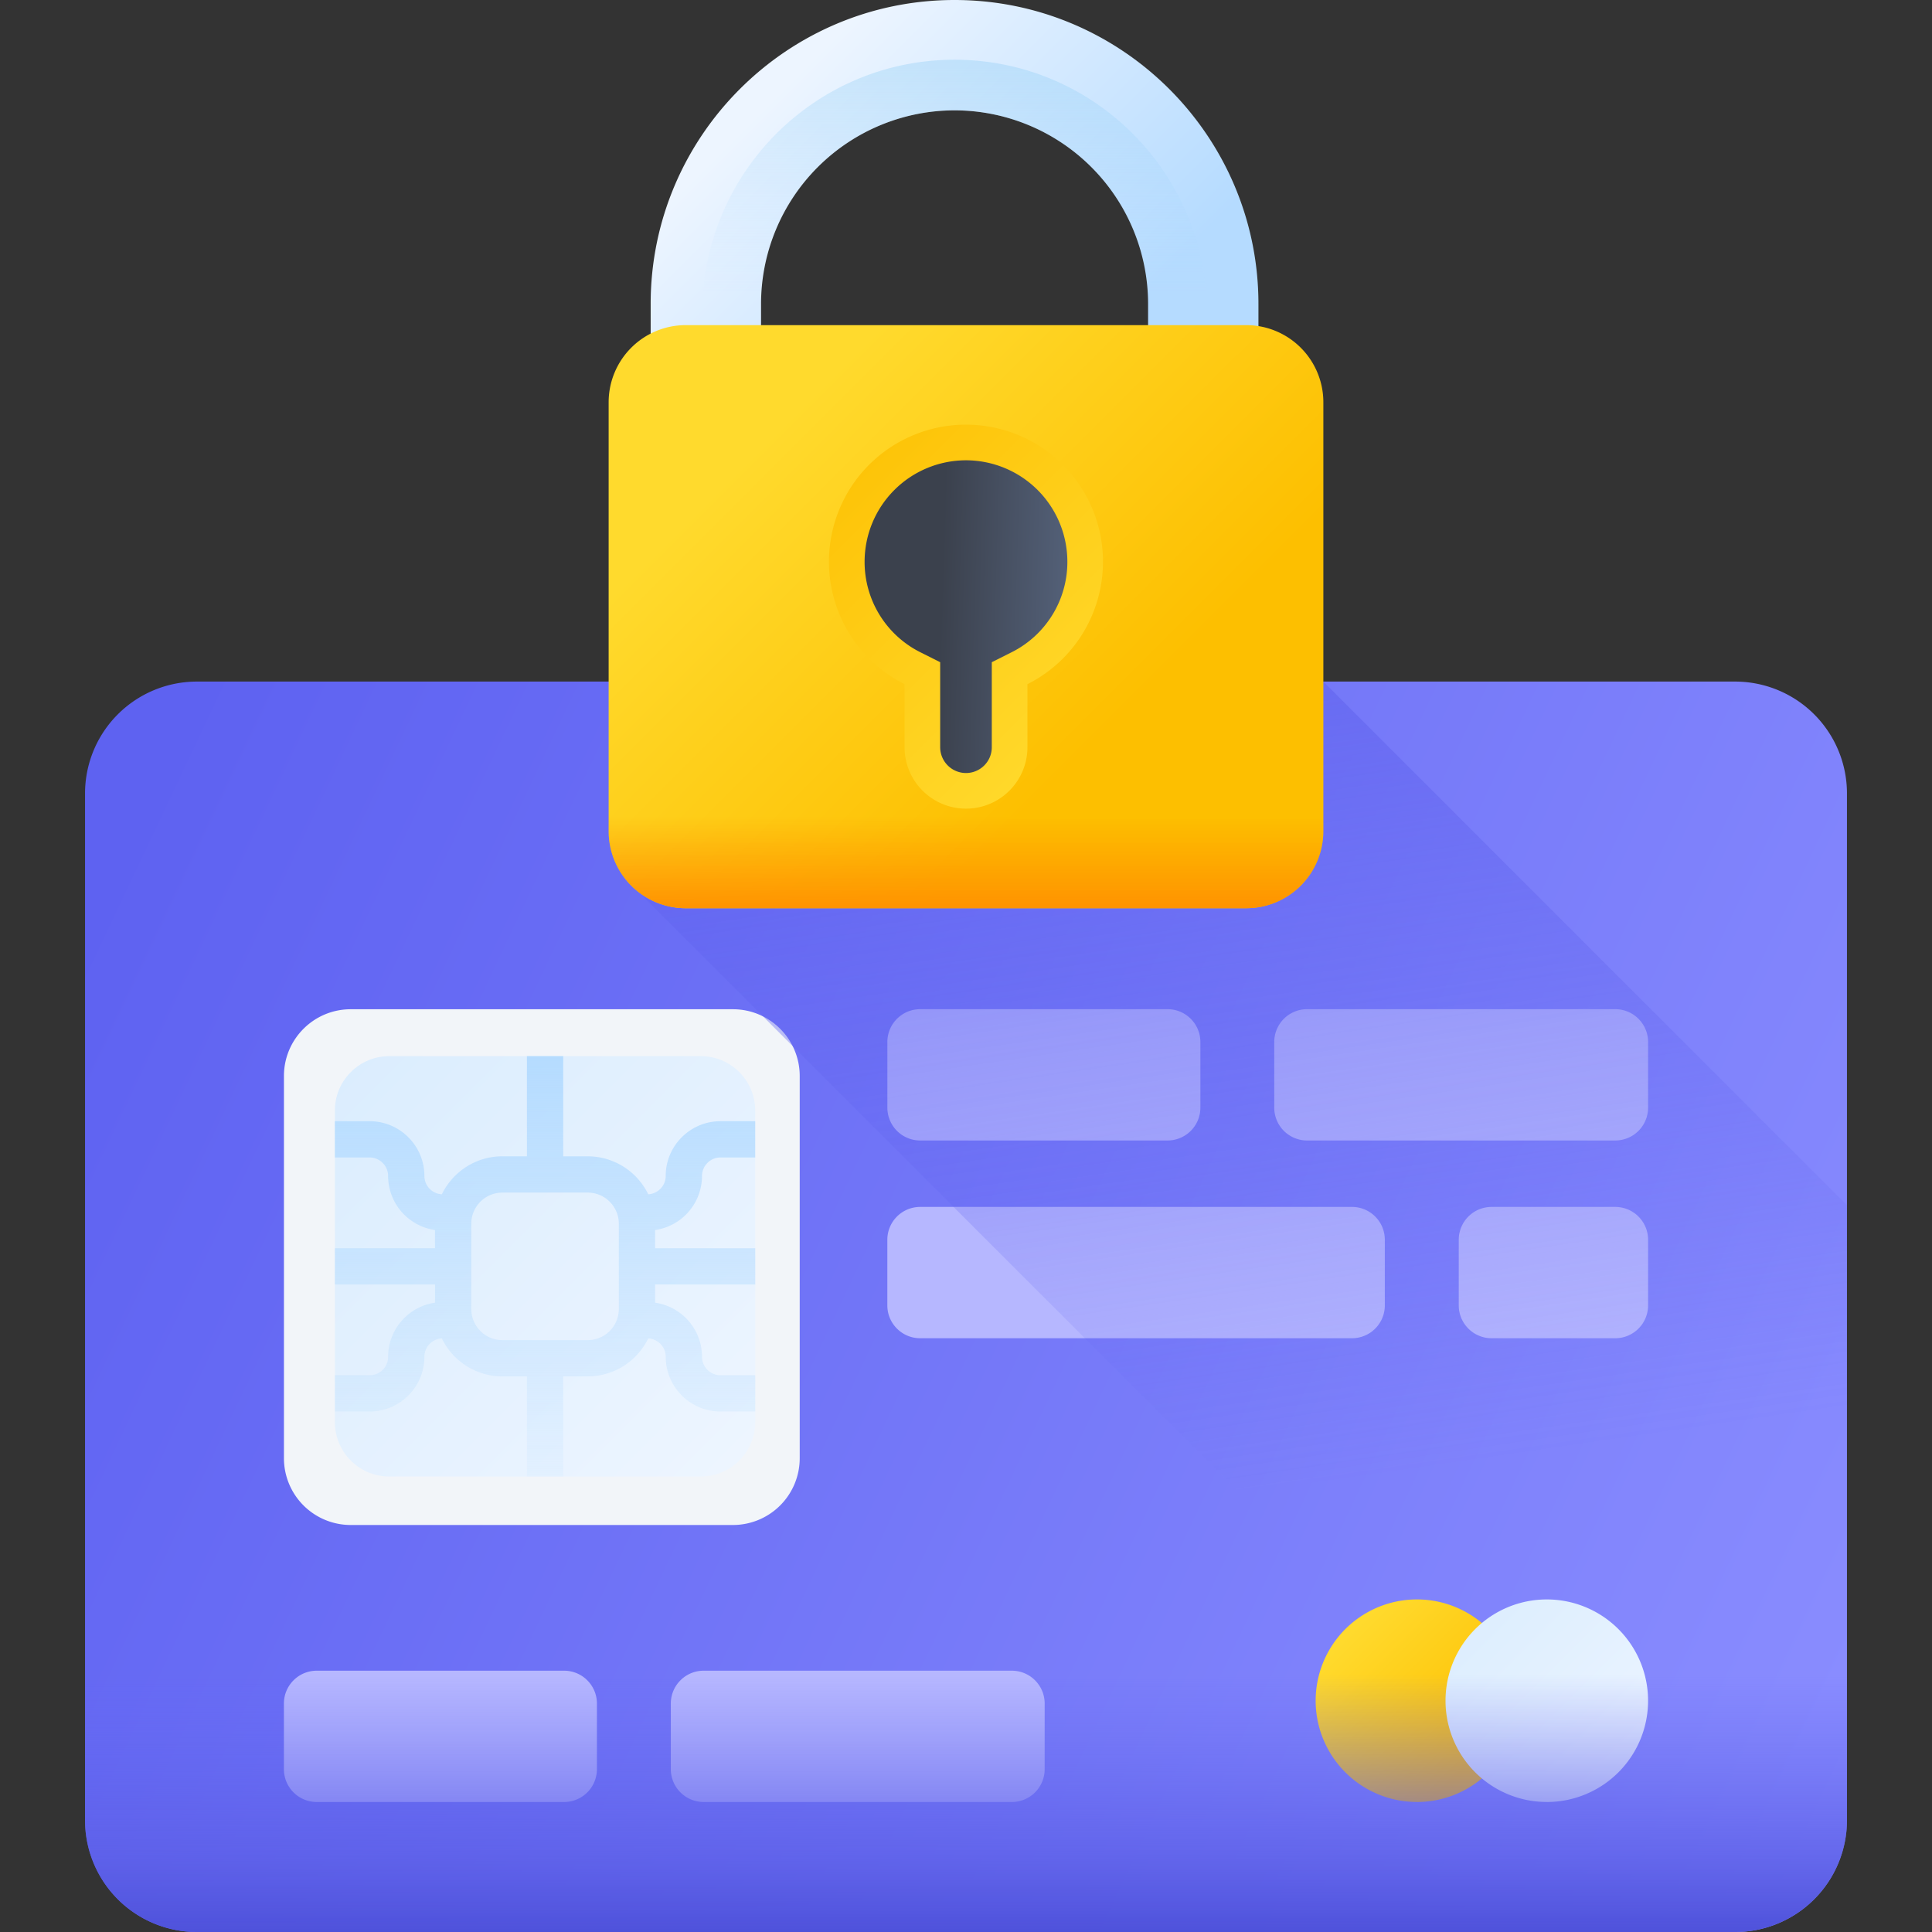
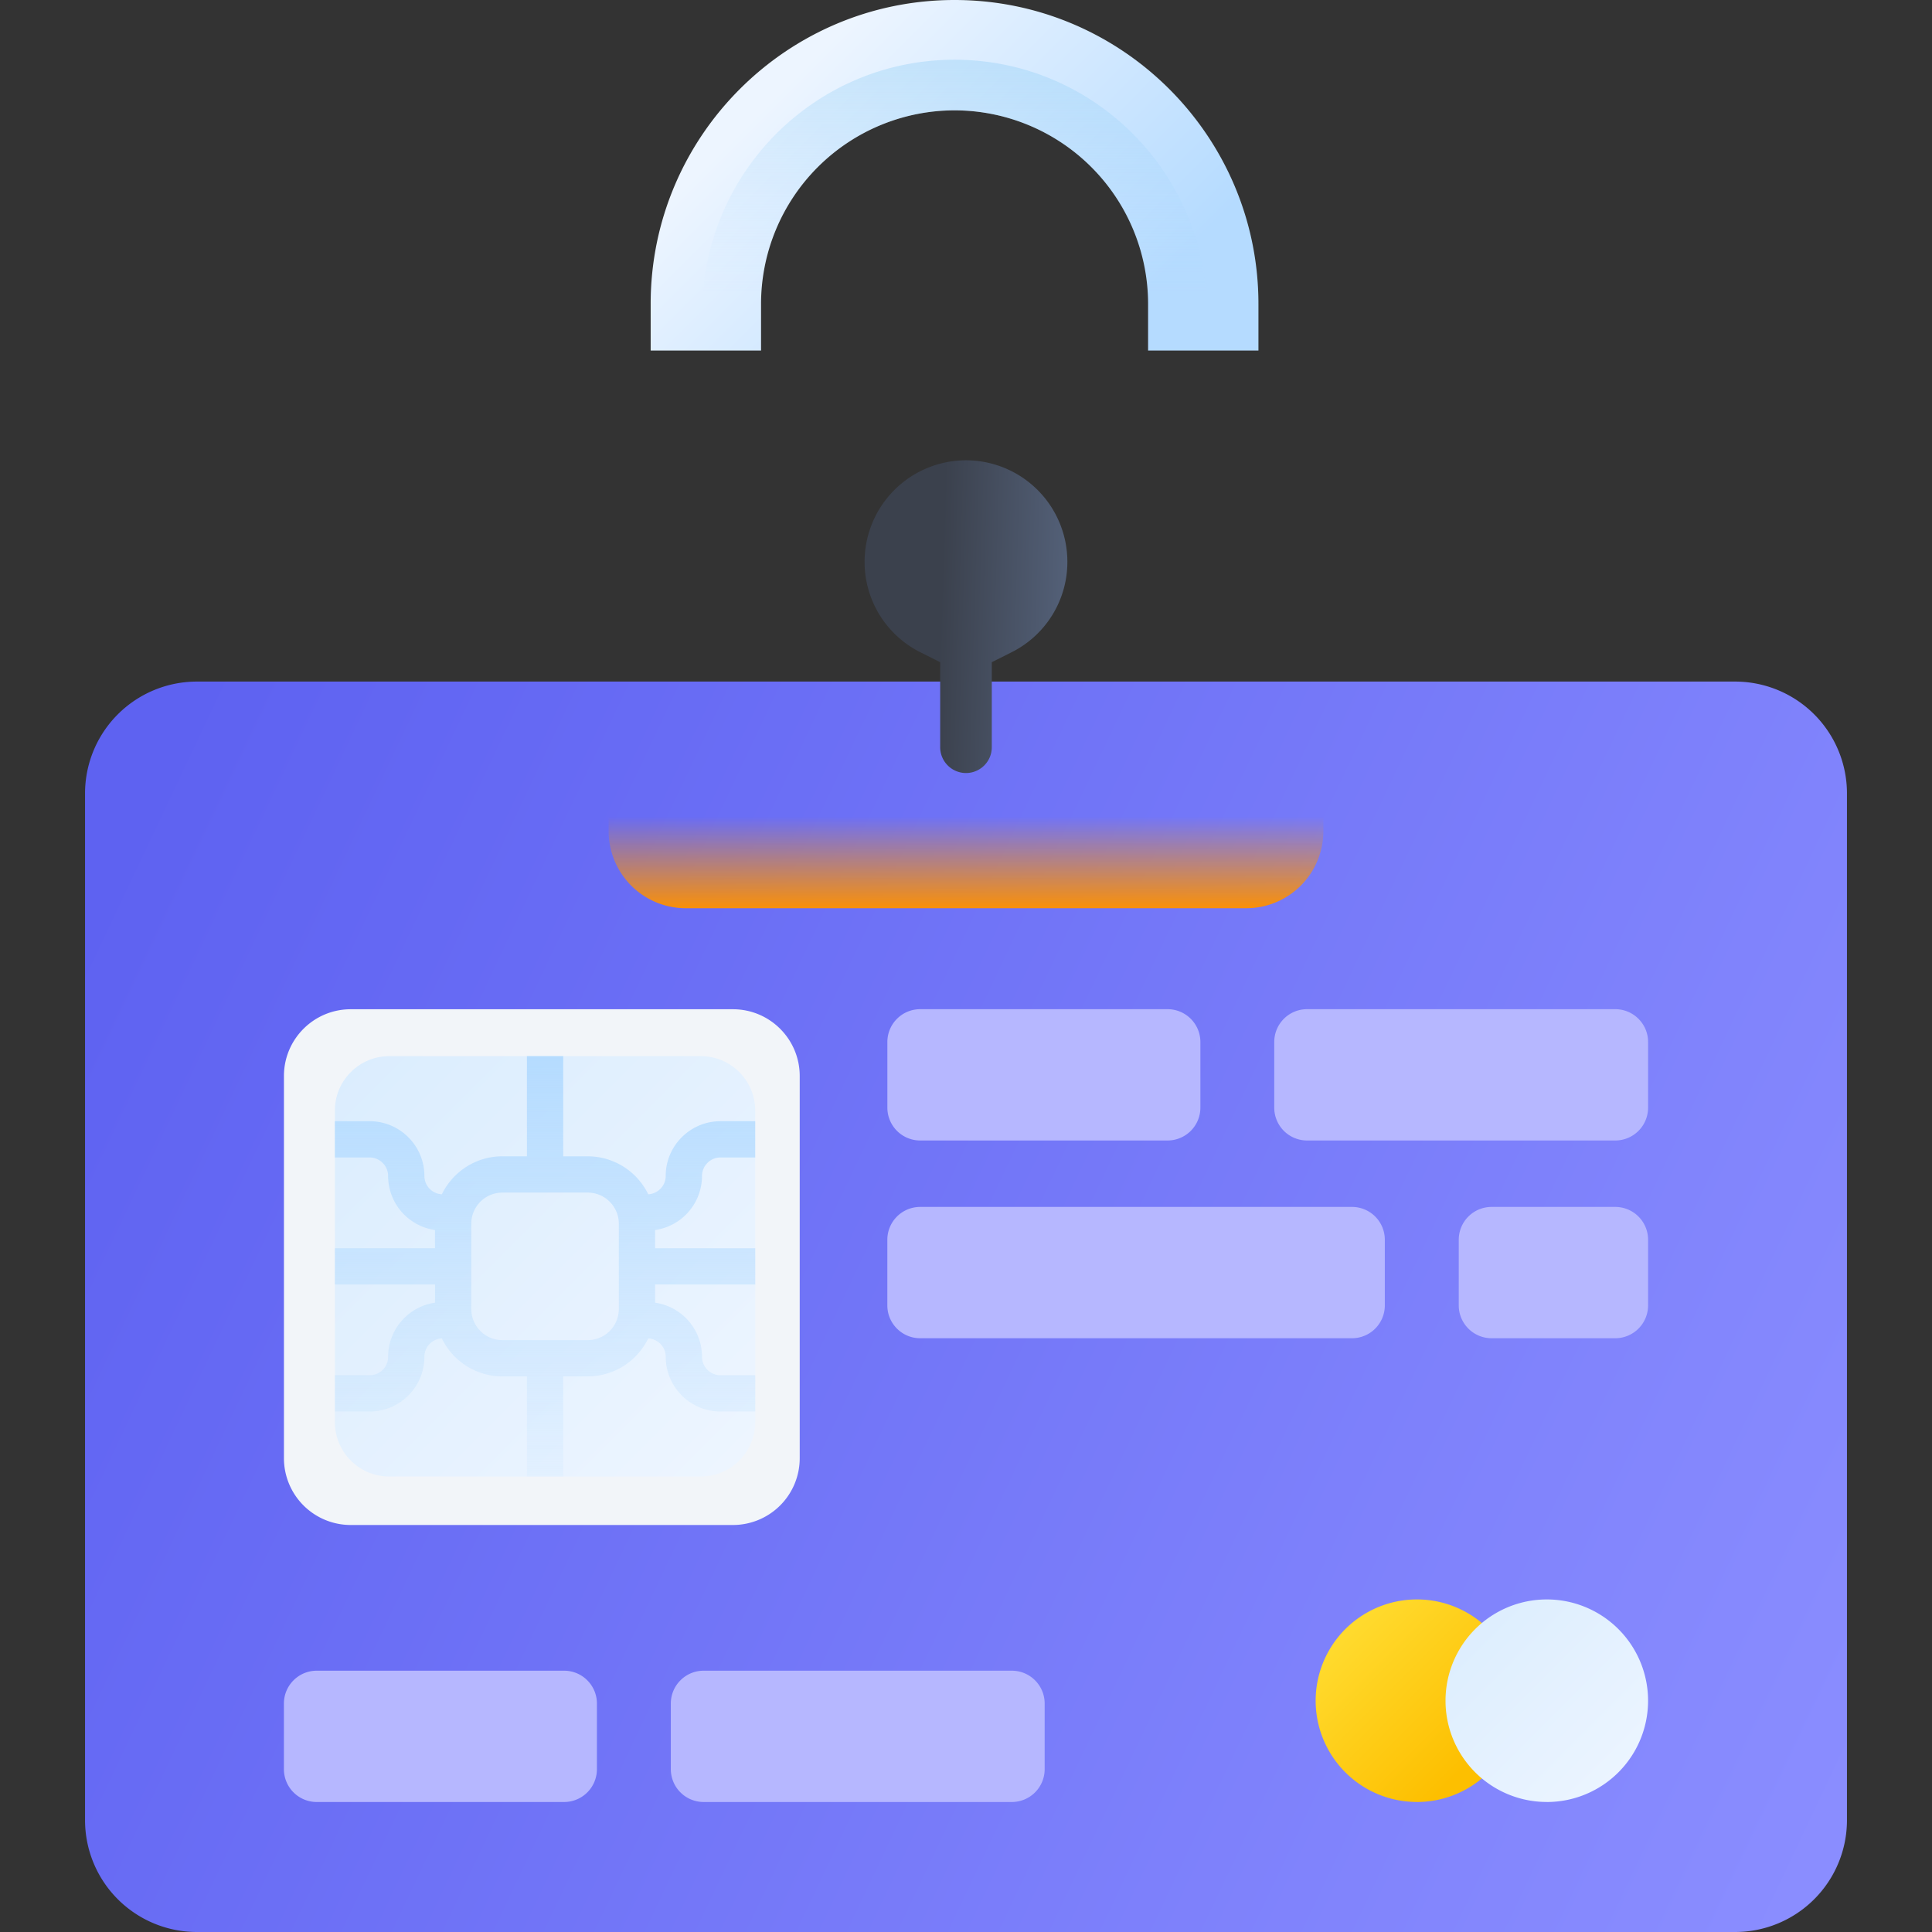
<svg xmlns="http://www.w3.org/2000/svg" width="60" height="60" fill="none" viewBox="0 0 60 60">
  <rect x="0" y="0" width="60" height="60" fill="#333333" stroke="none" />
  <path fill="url(#paint0_linear_265_975)" d="M53.885 60H6.115a3.474 3.474 0 0 1-3.474-3.474V24.641a3.474 3.474 0 0 1 3.474-3.474h47.77a3.474 3.474 0 0 1 3.474 3.474v31.886A3.474 3.474 0 0 1 53.885 60Z" />
  <path fill="url(#paint1_linear_265_975)" d="M22.76 47.36H10.892a2.074 2.074 0 0 1-2.074-2.074v-11.87c0-1.145.929-2.073 2.074-2.073h11.87c1.145 0 2.074.928 2.074 2.074v11.87a2.074 2.074 0 0 1-2.074 2.073Z" />
  <path fill="url(#paint2_linear_265_975)" d="M21.764 45.855H12.09a1.69 1.69 0 0 1-1.69-1.69V34.49c0-.934.757-1.69 1.69-1.69h9.674c.934 0 1.69.756 1.69 1.69v9.674a1.69 1.69 0 0 1-1.69 1.69Z" />
  <path fill="url(#paint3_linear_265_975)" d="M21.802 36.52c0-.316.257-.573.572-.573h1.08V34.82h-1.08c-.937 0-1.7.763-1.7 1.7 0 .305-.24.553-.542.57a2.094 2.094 0 0 0-1.88-1.18h-.761V32.8h-1.127v3.11h-.762c-.826 0-1.54.482-1.88 1.18a.572.572 0 0 1-.542-.57c0-.937-.763-1.7-1.7-1.7H10.4v1.127h1.08c.316 0 .573.257.573.573a1.7 1.7 0 0 0 1.456 1.68v.564H10.4v1.127h3.11v.565a1.7 1.7 0 0 0-1.457 1.68.573.573 0 0 1-.573.573H10.4v1.127h1.08c.937 0 1.7-.763 1.7-1.7 0-.306.24-.554.542-.57a2.094 2.094 0 0 0 1.88 1.18h.762v3.109h1.127v-3.11h.761c.827 0 1.54-.482 1.88-1.179a.572.572 0 0 1 .543.57c0 .937.762 1.7 1.7 1.7h1.08v-1.127h-1.08a.574.574 0 0 1-.573-.573 1.7 1.7 0 0 0-1.457-1.68v-.565h3.11v-1.127h-3.11V38.2a1.7 1.7 0 0 0 1.457-1.68Zm-2.584 4.133a.967.967 0 0 1-.966.966h-2.65a.967.967 0 0 1-.966-.966v-2.65c0-.533.434-.966.966-.966h2.65c.533 0 .966.433.966.966v2.65Z" />
  <path fill="#B6B7FF" d="M36.26 35.419h-7.683a1.02 1.02 0 0 1-1.019-1.02v-2.038c0-.563.457-1.02 1.02-1.02h7.681c.563 0 1.02.457 1.02 1.02V34.4a1.02 1.02 0 0 1-1.02 1.019ZM50.163 35.419h-9.57a1.02 1.02 0 0 1-1.02-1.02v-2.038c0-.563.456-1.02 1.02-1.02h9.57c.563 0 1.02.457 1.02 1.02V34.4a1.02 1.02 0 0 1-1.02 1.019ZM46.322 41.56h3.841a1.02 1.02 0 0 0 1.02-1.02v-2.038a1.02 1.02 0 0 0-1.02-1.02h-3.84a1.02 1.02 0 0 0-1.02 1.02v2.038c0 .563.457 1.02 1.02 1.02ZM28.576 41.56h13.412a1.02 1.02 0 0 0 1.019-1.02v-2.038a1.02 1.02 0 0 0-1.02-1.02h-13.41a1.02 1.02 0 0 0-1.02 1.02v2.038c0 .563.457 1.02 1.02 1.02ZM17.518 55.963H9.837a1.02 1.02 0 0 1-1.02-1.02v-2.038c0-.563.457-1.02 1.02-1.02h7.681c.563 0 1.02.457 1.02 1.02v2.038a1.02 1.02 0 0 1-1.02 1.02ZM31.423 55.963h-9.57a1.02 1.02 0 0 1-1.02-1.02v-2.038c0-.563.457-1.02 1.02-1.02h9.57c.563 0 1.02.457 1.02 1.02v2.038a1.02 1.02 0 0 1-1.02 1.02Z" />
  <path fill="url(#paint4_linear_265_975)" d="M44.004 55.963a3.145 3.145 0 1 0 0-6.291 3.145 3.145 0 0 0 0 6.29Z" />
  <path fill="url(#paint5_linear_265_975)" d="M48.037 55.963a3.145 3.145 0 1 0 0-6.291 3.145 3.145 0 0 0 0 6.29Z" />
-   <path fill="url(#paint6_linear_265_975)" d="M57.359 56.526V37.43l-16.26-16.261H19.136v4.643c0 .785.142 1.48.724 1.918L52.133 60h1.752a3.474 3.474 0 0 0 3.474-3.474Z" />
  <path fill="url(#paint7_linear_265_975)" d="M39.082 10.887h-3.427v-1.45a6.017 6.017 0 0 0-6.01-6.01 6.017 6.017 0 0 0-6.01 6.01v1.45h-3.428v-1.45C20.207 4.235 24.44 0 29.645 0c5.204 0 9.437 4.234 9.437 9.438v1.449Z" />
  <path fill="url(#paint8_linear_265_975)" d="M29.644 1.855c-4.317 0-7.829 3.513-7.829 7.83v1.202h1.819v-1.45a6.017 6.017 0 0 1 6.01-6.01 6.017 6.017 0 0 1 6.01 6.01v1.45h1.82V9.685c0-4.317-3.513-7.83-7.83-7.83Z" />
-   <path fill="url(#paint9_linear_265_975)" d="M38.702 28.206H21.298a2.396 2.396 0 0 1-2.396-2.396V12.493a2.396 2.396 0 0 1 2.395-2.396h17.405a2.396 2.396 0 0 1 2.396 2.396V25.81a2.396 2.396 0 0 1-2.396 2.395Z" />
-   <path fill="url(#paint10_linear_265_975)" d="M34.254 17.444a4.255 4.255 0 1 0-6.162 3.803v1.958a1.908 1.908 0 1 0 3.816 0v-1.958a4.254 4.254 0 0 0 2.346-3.803Z" />
  <path fill="url(#paint11_linear_265_975)" d="M30 24.007a.803.803 0 0 1-.802-.802v-2.64l-.61-.306a3.135 3.135 0 0 1-1.737-2.814A3.152 3.152 0 0 1 30 14.295a3.152 3.152 0 0 1 3.148 3.15 3.135 3.135 0 0 1-1.737 2.814l-.61.306v2.64c.001.442-.359.802-.801.802Z" />
  <path fill="url(#paint12_linear_265_975)" d="M18.902 22.185v3.626a2.396 2.396 0 0 0 2.395 2.395h17.405a2.396 2.396 0 0 0 2.396-2.395v-3.626H18.902Z" />
-   <path fill="url(#paint13_linear_265_975)" d="M2.64 51.648v4.878A3.474 3.474 0 0 0 6.116 60h47.77a3.474 3.474 0 0 0 3.474-3.474v-4.879H2.64Z" />
  <defs>
    <linearGradient id="paint0_linear_265_975" x1="3.025" x2="58.165" y1="27.915" y2="54.018" gradientUnits="userSpaceOnUse">
      <stop stop-color="#5E62F1" />
      <stop offset="1" stop-color="#8A8DFF" />
    </linearGradient>
    <linearGradient id="paint1_linear_265_975" x1="9.186" x2="20.91" y1="31.711" y2="43.435" gradientUnits="userSpaceOnUse">
      <stop stop-color="#F2F5F9" />
      <stop offset="1" stop-color="#F2F5F9" />
    </linearGradient>
    <linearGradient id="paint2_linear_265_975" x1="22.945" x2="10.753" y1="45.346" y2="33.153" gradientUnits="userSpaceOnUse">
      <stop stop-color="#EDF5FF" />
      <stop offset="1" stop-color="#DBEDFE" />
    </linearGradient>
    <linearGradient id="paint3_linear_265_975" x1="16.927" x2="16.927" y1="48.276" y2="30.64" gradientUnits="userSpaceOnUse">
      <stop stop-color="#BBDEFE" stop-opacity="0" />
      <stop offset="1" stop-color="#ADD8FF" />
    </linearGradient>
    <linearGradient id="paint4_linear_265_975" x1="41.912" x2="45.789" y1="50.725" y2="54.602" gradientUnits="userSpaceOnUse">
      <stop stop-color="#FFDA2D" />
      <stop offset="1" stop-color="#FDBF00" />
    </linearGradient>
    <linearGradient id="paint5_linear_265_975" x1="50.937" x2="45.062" y1="55.717" y2="49.842" gradientUnits="userSpaceOnUse">
      <stop stop-color="#EDF5FF" />
      <stop offset="1" stop-color="#DBEDFE" />
    </linearGradient>
    <linearGradient id="paint6_linear_265_975" x1="40.344" x2="34.349" y1="46.188" y2="5.043" gradientUnits="userSpaceOnUse">
      <stop stop-color="#6366F1" stop-opacity="0" />
      <stop offset="1" stop-color="#5F62ED" />
    </linearGradient>
    <linearGradient id="paint7_linear_265_975" x1="24.229" x2="33.06" y1="2.796" y2="11.626" gradientUnits="userSpaceOnUse">
      <stop stop-color="#EDF5FF" />
      <stop offset="1" stop-color="#B5DBFF" />
    </linearGradient>
    <linearGradient id="paint8_linear_265_975" x1="29.644" x2="29.644" y1="9.147" y2="-12.027" gradientUnits="userSpaceOnUse">
      <stop stop-color="#B5DBFF" stop-opacity="0" />
      <stop offset=".243" stop-color="#93CEF6" stop-opacity=".243" />
      <stop offset=".576" stop-color="#6ABFEC" stop-opacity=".576" />
      <stop offset=".84" stop-color="#51B5E5" stop-opacity=".84" />
      <stop offset="1" stop-color="#48B2E3" />
    </linearGradient>
    <linearGradient id="paint9_linear_265_975" x1="24.133" x2="33.97" y1="13.284" y2="23.121" gradientUnits="userSpaceOnUse">
      <stop stop-color="#FFDA2D" />
      <stop offset="1" stop-color="#FDBF00" />
    </linearGradient>
    <linearGradient id="paint10_linear_265_975" x1="34.3" x2="24.487" y1="22.965" y2="13.153" gradientUnits="userSpaceOnUse">
      <stop stop-color="#FFDA2D" />
      <stop offset="1" stop-color="#FDBF00" />
    </linearGradient>
    <linearGradient id="paint11_linear_265_975" x1="26.851" x2="33.35" y1="14.943" y2="15.145" gradientUnits="userSpaceOnUse">
      <stop offset=".382" stop-color="#3B414D" />
      <stop offset="1" stop-color="#546179" />
    </linearGradient>
    <linearGradient id="paint12_linear_265_975" x1="30" x2="30" y1="25.353" y2="28.316" gradientUnits="userSpaceOnUse">
      <stop stop-color="#FF9100" stop-opacity="0" />
      <stop offset="1" stop-color="#FF9100" />
    </linearGradient>
    <linearGradient id="paint13_linear_265_975" x1="30" x2="30" y1="52" y2="60.054" gradientUnits="userSpaceOnUse">
      <stop stop-color="#6366F1" stop-opacity="0" />
      <stop offset=".71" stop-color="#5B5EE7" stop-opacity=".799" />
      <stop offset="1" stop-color="#4E51DA" />
    </linearGradient>
  </defs>
</svg>